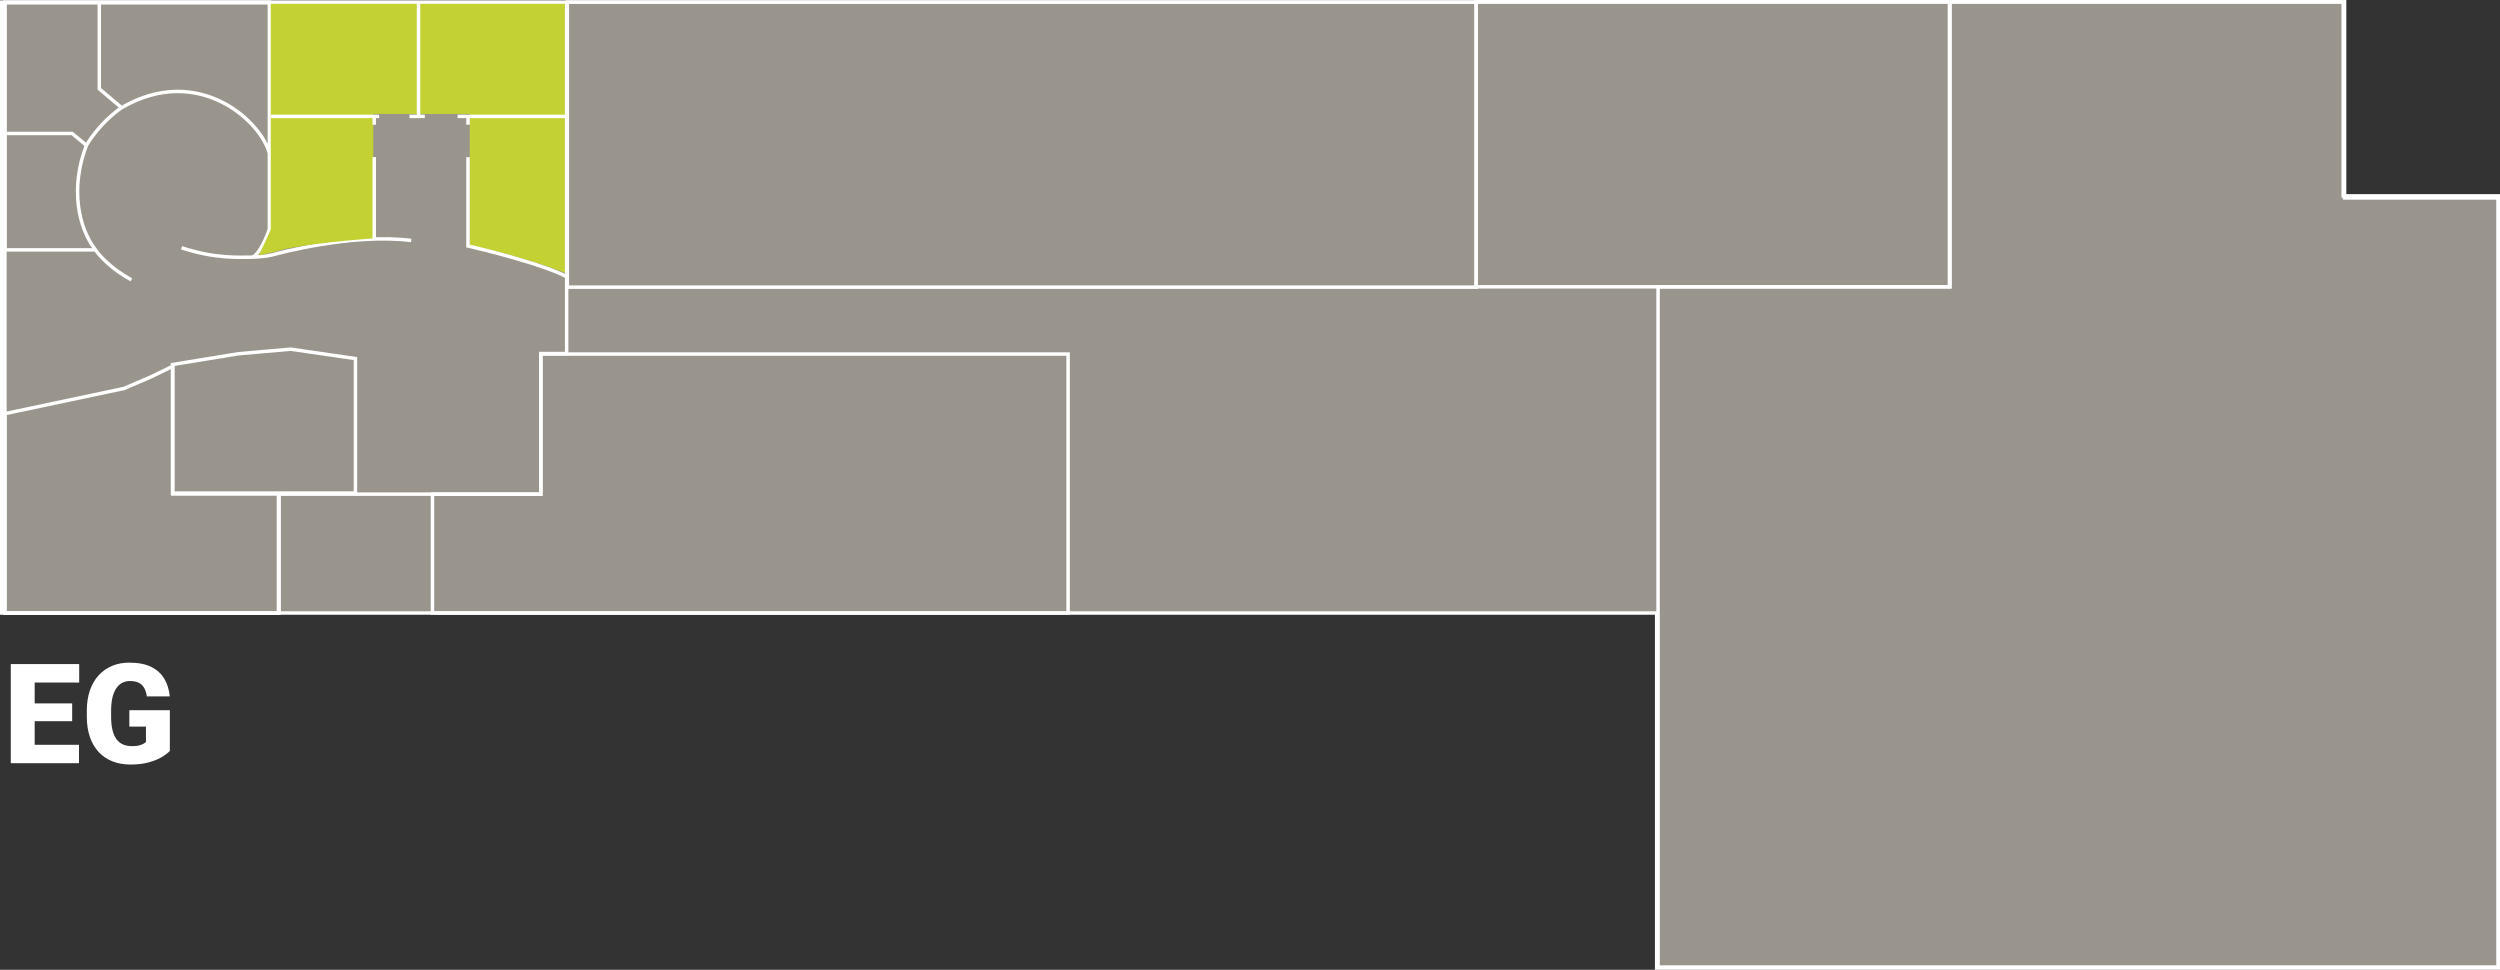
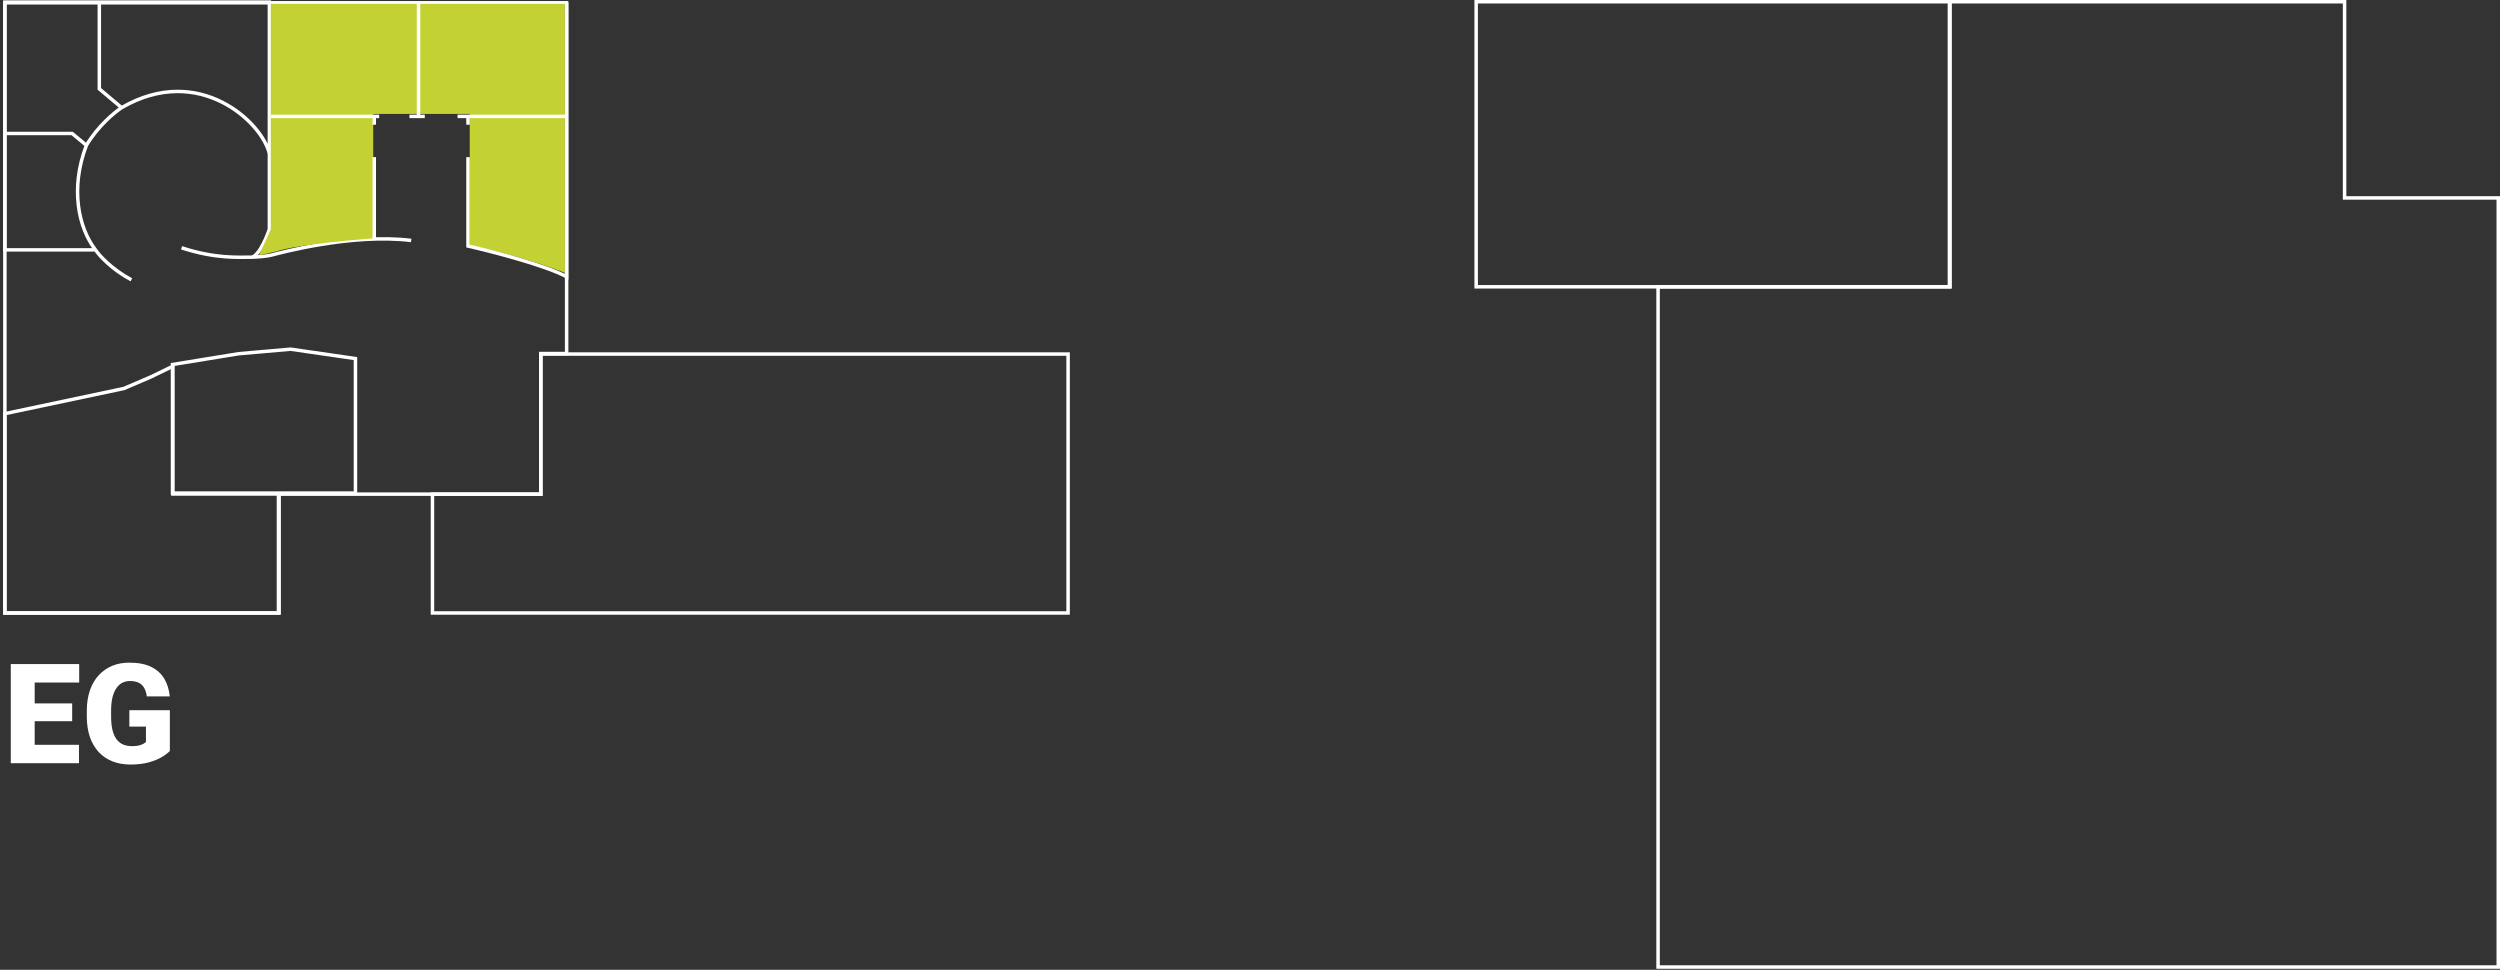
<svg xmlns="http://www.w3.org/2000/svg" width="7174" height="2783" viewBox="0 0 7174 2783" fill="none">
  <rect x="0" y="0" width="7174" height="2783" fill="#333333" stroke="none" />
-   <path d="M4749 1759H5V6H6724V557V562H6729H7169V2778H4754V1764V1759H4749Z" fill="#DED7C8" fill-opacity="0.6" stroke="white" stroke-width="10" />
  <path d="M1552 1413V1016H3065V1759H1241V1418H1547H1552V1413Z" stroke="white" stroke-width="10" />
  <path d="M433.185 1081.5L496 1050.99V1412.5V1417.5H501H799V1759H14V1187.05L355.035 1114.89L355.517 1114.79L355.97 1114.6L432.97 1081.6L433.078 1081.55L433.185 1081.5Z" stroke="white" stroke-width="10" />
-   <rect x="1628" y="6" width="2608" height="818" stroke="white" stroke-width="10" />
  <rect x="4236" y="5" width="1360" height="818" stroke="white" stroke-width="10" />
  <path d="M801 1423V1759H14V8H1626V1014.5H1557H1552V1019.5V1418H806H801V1423Z" stroke="white" stroke-width="10" />
  <path d="M6733 568H7169V2775H4758V823H5589H5594V818V5H6728V563V568H6733Z" stroke="white" stroke-width="10" />
  <path d="M495 1415V1046L685 1015L833.422 1002.05C833.806 1002.02 834.193 1002.03 834.575 1002.08L1020 1029V1415H495Z" stroke="white" stroke-width="10" />
  <path d="M226.641 2137.27V2190H75.078V2137.27H226.641ZM99.492 1905.62V2190H30.938V1905.62H99.492ZM207.109 2018.52V2069.49H75.078V2018.52H207.109ZM227.227 1905.62V1958.55H75.078V1905.62H227.227ZM487.383 2038.05V2154.84C482.565 2160.18 475.143 2165.91 465.117 2172.03C455.221 2178.02 442.721 2183.16 427.617 2187.46C412.513 2191.76 394.74 2193.91 374.297 2193.91C355.417 2193.91 338.294 2190.91 322.93 2184.92C307.565 2178.8 294.349 2169.88 283.281 2158.16C272.344 2146.32 263.88 2131.86 257.891 2114.8C252.031 2097.62 249.102 2077.96 249.102 2055.82V2040C249.102 2017.86 252.096 1998.2 258.086 1981.02C264.076 1963.83 272.474 1949.38 283.281 1937.66C294.219 1925.81 307.044 1916.82 321.758 1910.7C336.602 1904.58 352.878 1901.52 370.586 1901.52C396.758 1901.52 418.047 1905.69 434.453 1914.02C450.859 1922.23 463.294 1933.62 471.758 1948.2C480.221 1962.66 485.365 1979.39 487.188 1998.4H421.367C420.065 1989.02 417.591 1981.08 413.945 1974.57C410.43 1967.93 405.352 1962.92 398.711 1959.53C392.07 1956.02 383.477 1954.26 372.93 1954.26C364.727 1954.26 357.24 1956.02 350.469 1959.53C343.828 1963.05 338.164 1968.39 333.477 1975.55C328.789 1982.58 325.143 1991.43 322.539 2002.11C320.065 2012.79 318.828 2025.29 318.828 2039.61V2055.82C318.828 2070.01 320 2082.45 322.344 2093.12C324.818 2103.8 328.464 2112.72 333.281 2119.88C338.229 2126.91 344.479 2132.25 352.031 2135.9C359.714 2139.41 368.763 2141.17 379.18 2141.17C386.471 2141.17 392.721 2140.59 397.93 2139.41C403.138 2138.11 407.435 2136.55 410.82 2134.73C414.336 2132.77 417.005 2130.95 418.828 2129.26V2085.12H371.172V2038.05H487.383Z" fill="white" />
  <path d="M248 417L207 383L14 383M248 417C200.8 540.201 225 654 274 717M248 417C280.8 361.801 329 322 349 309M14 383L14 717L274 717M14 383L14 6L285 6M274 717C284.667 733 320.2 772.6 377 803M285 6L285 255L349 309M285 6L773 6L773 441M349 309C571.4 179.401 753 352 773 441M773 441L773 658C760 696 738 738 721 738M721 738C685 738 618 743 521 711M721 738C734 737.667 763.8 736 779 732C798 727 1009 669.001 1180 690" stroke="white" stroke-width="10" />
  <path fill-rule="evenodd" clip-rule="evenodd" d="M777 11H1621V783C1564.88 760.779 1461.74 727.153 1348 704.697V327H1071V683.914C887.654 698.11 810.663 714.474 795 721L743 733L777 659V11Z" fill="#C3D232" />
  <path d="M1343 451V706C1411.67 721.667 1564.4 761.2 1626 794V334M1626 8V334M1626 334H1343M1313 334H1343M1343 334V358M1201 8V334H1219H1175M778 334H1074M1088 334H1074M1074 334V358M1074 451V687" stroke="white" stroke-width="10" />
</svg>